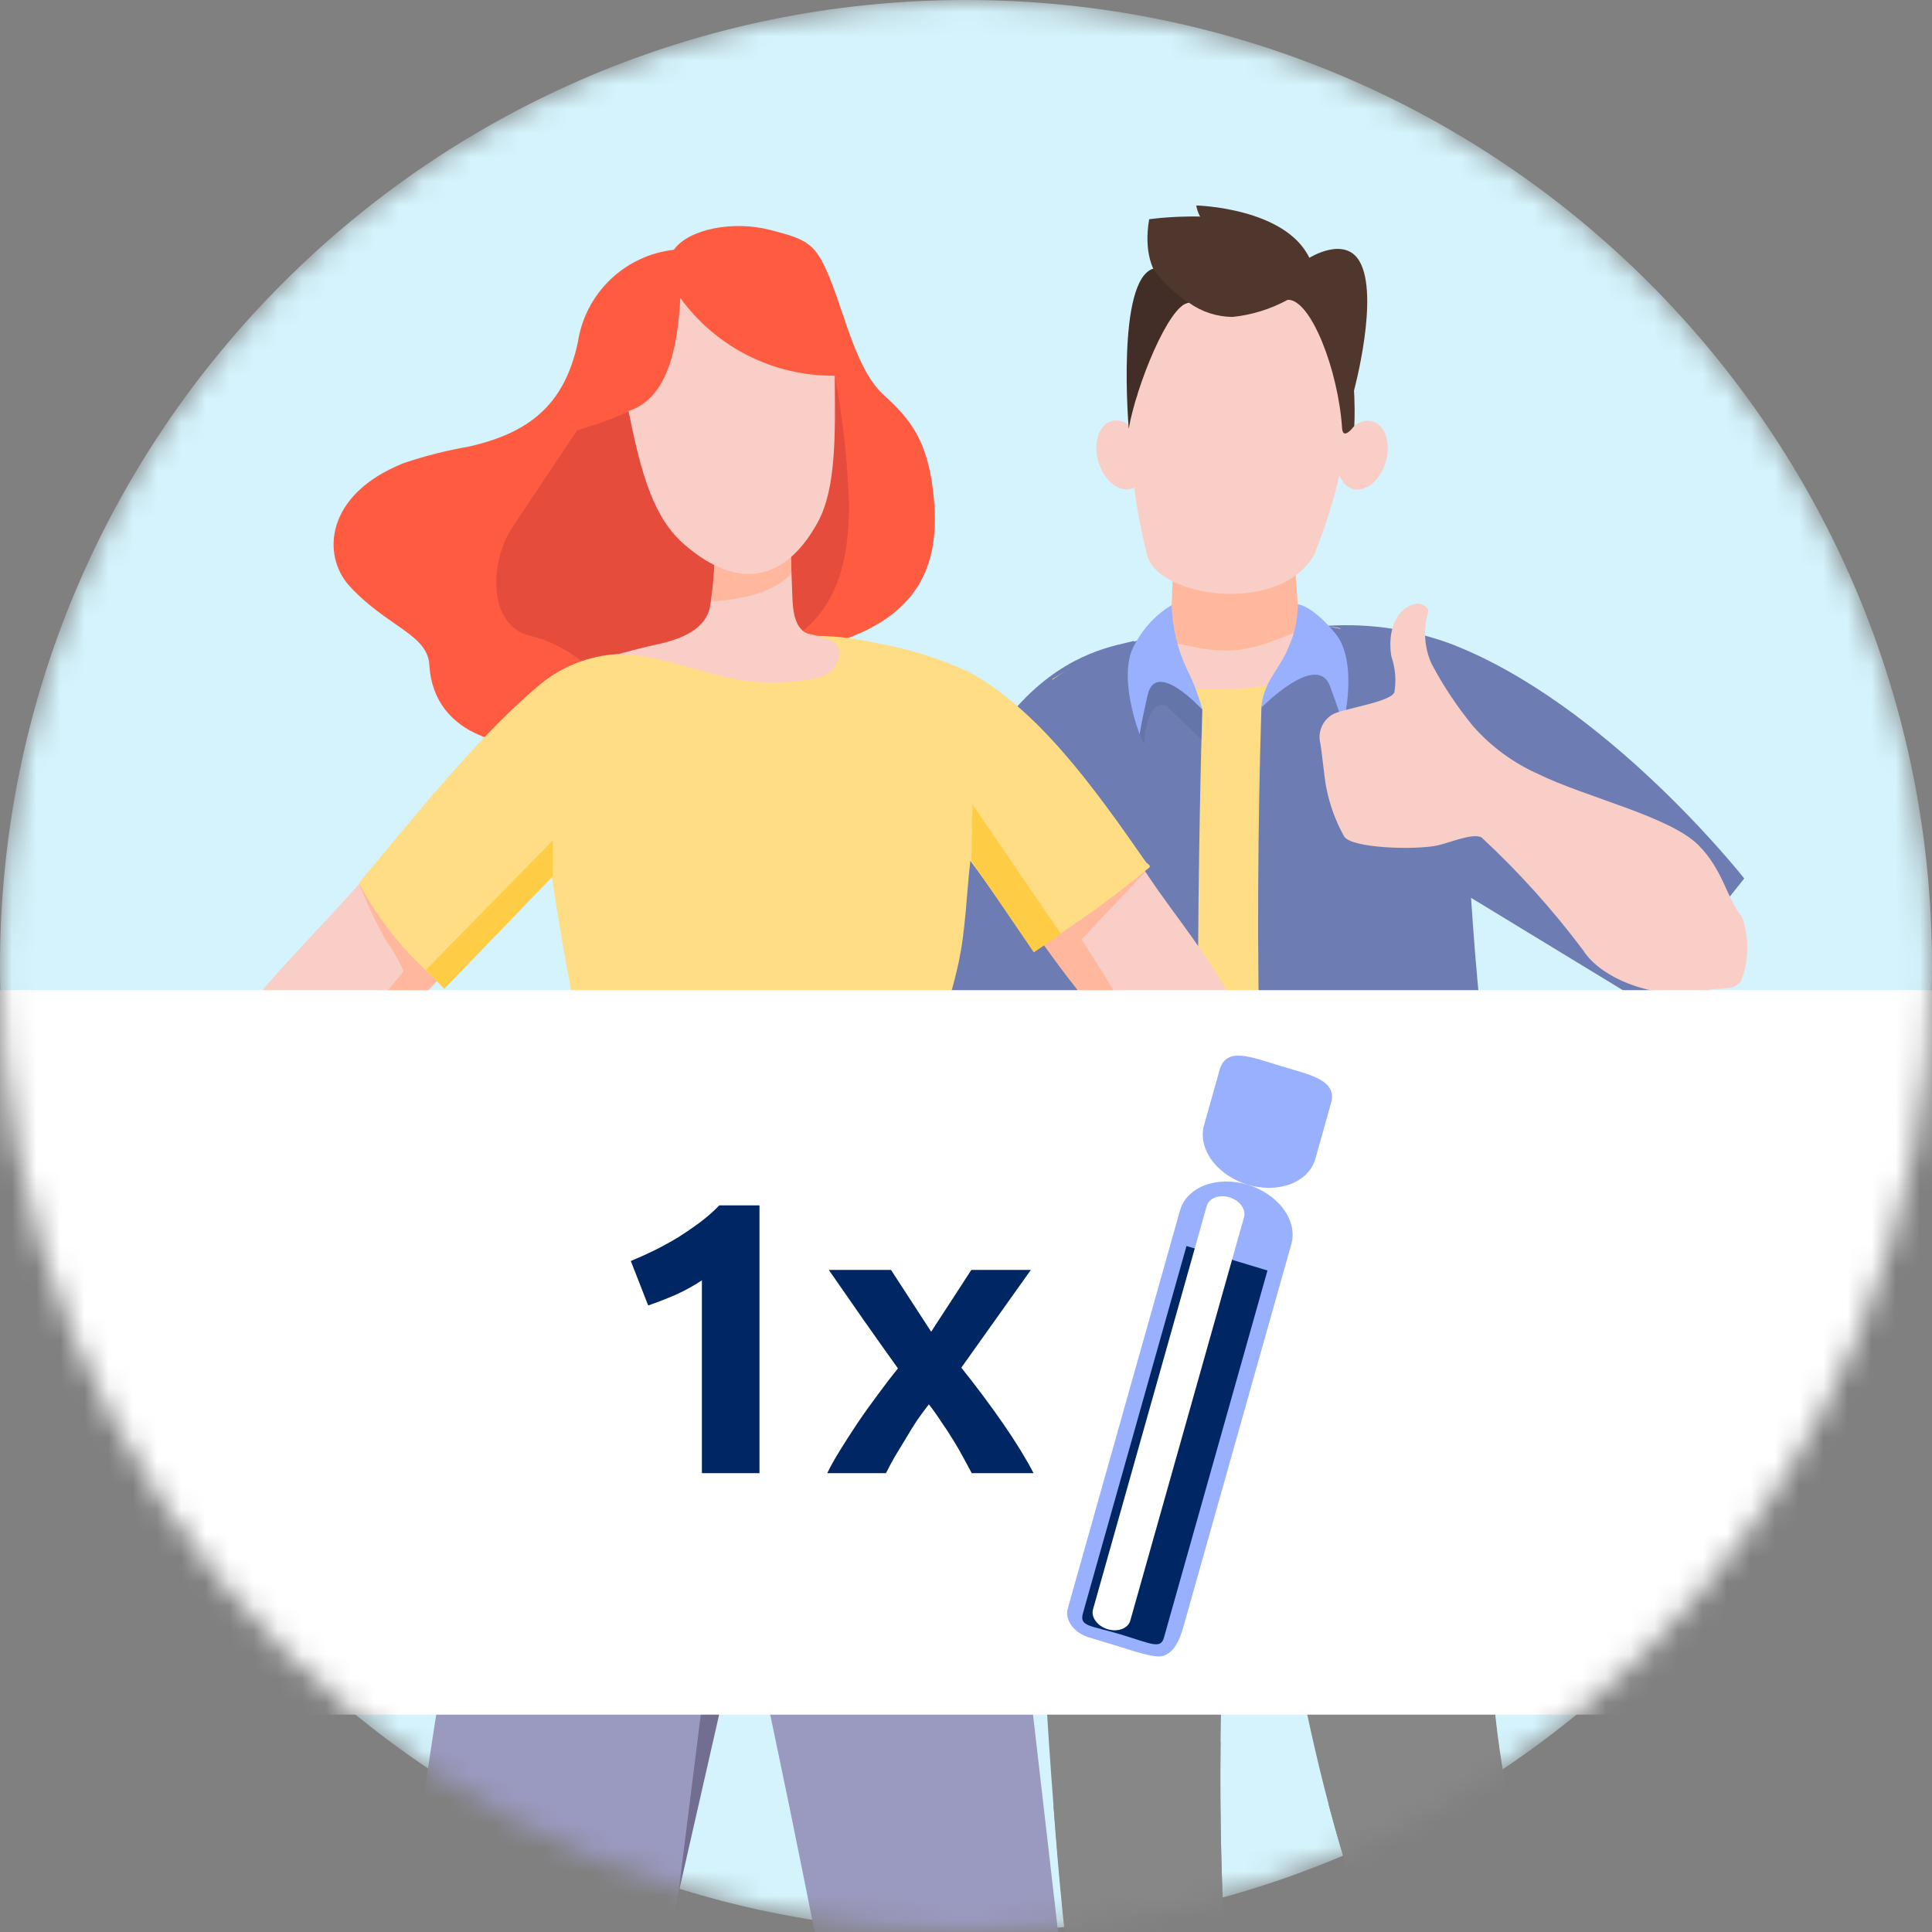
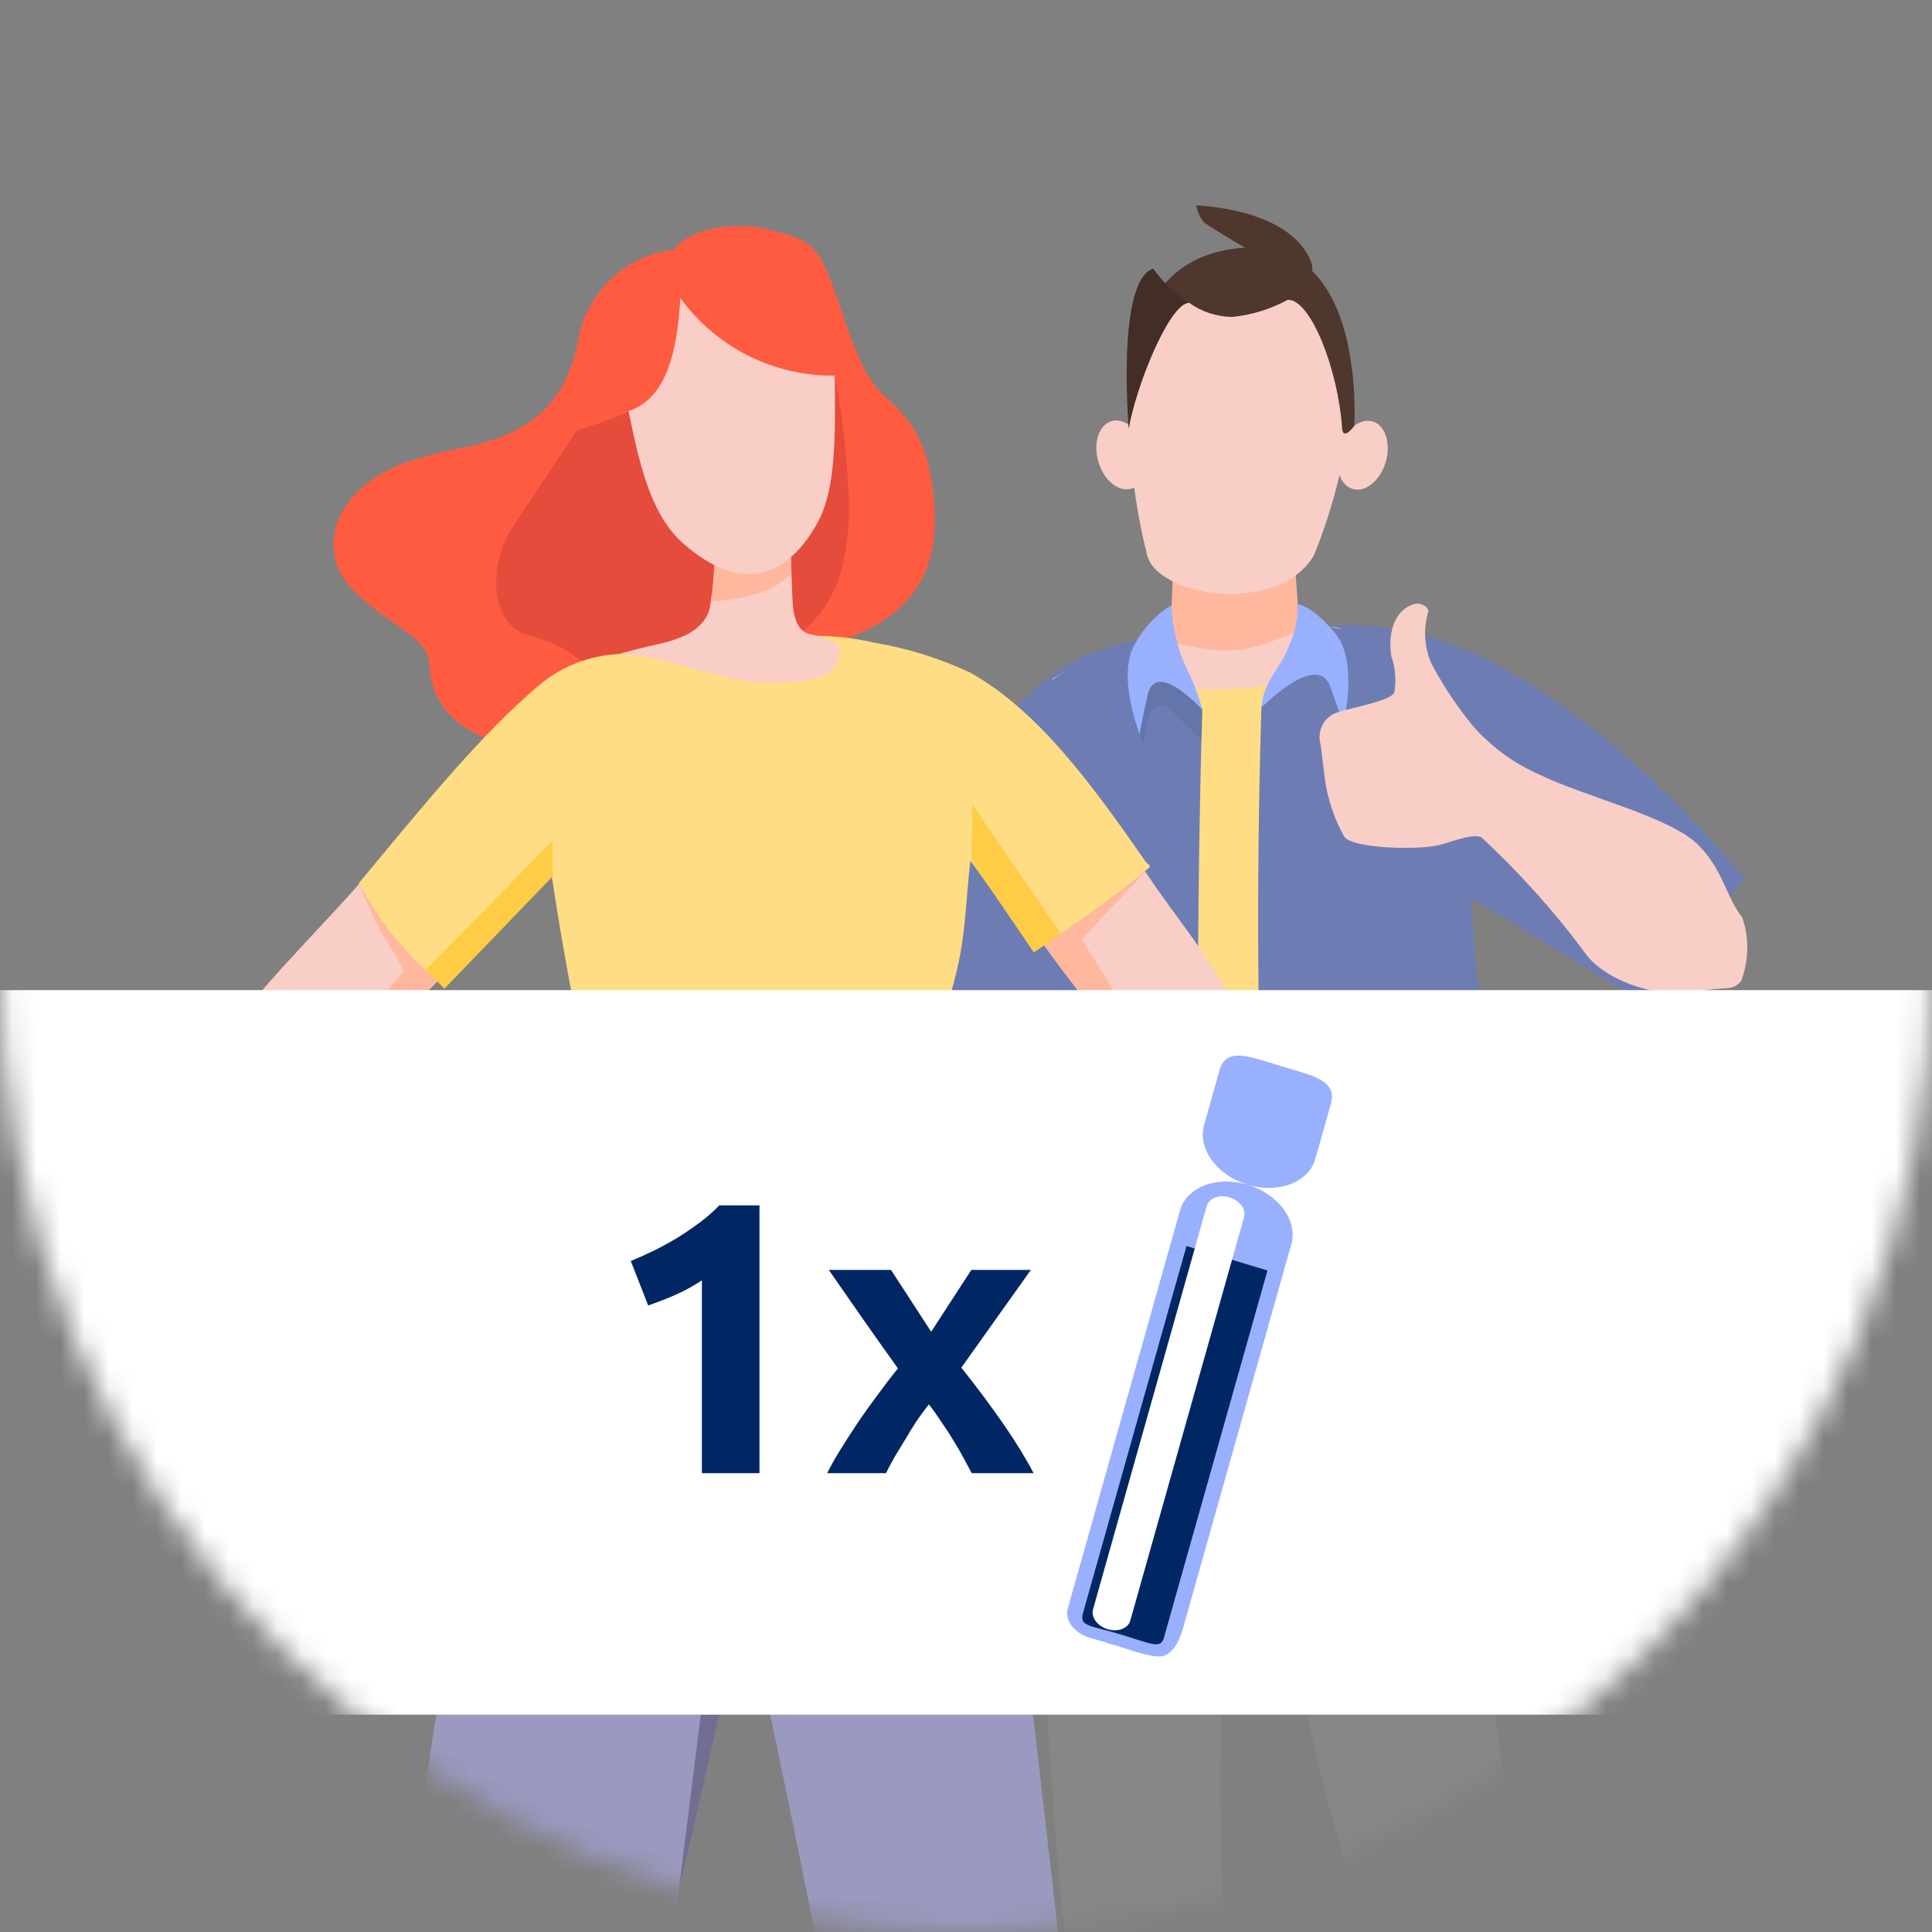
<svg xmlns="http://www.w3.org/2000/svg" width="80" height="80" viewBox="0 0 80 80" fill="none">
  <rect x="0" y="0" width="80" height="80" fill="#808080" stroke="none" />
  <mask id="mask0_295_16313" style="mask-type:alpha" maskUnits="userSpaceOnUse" x="0" y="0" width="80" height="80">
    <path d="M80 40C79.984 50.604 75.765 60.769 68.267 68.267C60.769 75.765 50.604 79.984 40 80C34.749 80.001 29.548 78.969 24.696 76.96C19.844 74.952 15.435 72.008 11.72 68.295C8.006 64.583 5.059 60.175 3.048 55.324C1.037 50.473 0.001 45.273 0 40.022V40C0 29.391 4.214 19.217 11.716 11.716C19.217 4.214 29.391 0 40 0C50.607 0.004 60.779 4.22 68.28 11.72C75.781 19.221 79.996 29.393 80 40Z" fill="white" />
  </mask>
  <g mask="url(#mask0_295_16313)">
-     <path fill-rule="evenodd" clip-rule="evenodd" d="M0 40C0 17.909 17.909 0 40 0C62.091 0 80 17.909 80 40C80 62.091 62.091 80 40 80C17.909 80 0 62.091 0 40Z" fill="#D4F3FC" />
    <path d="M54.553 25.945C56.414 25.767 58.291 26.008 60.046 26.649C66.534 29.133 72.225 36.375 72.225 36.375L68.103 41.552L59.157 36.108L54.553 25.945Z" fill="#6D7DB3" />
    <path d="M42.811 47.131C43.121 45.701 43.675 43.476 43.975 41.523C43.466 41.427 42.956 41.337 42.447 41.256C41.004 41.024 39.28 40.798 37.827 40.649C37.754 41.367 37.725 42.088 37.741 42.809C37.725 45.161 36.61 49.146 36.114 52.868C35.705 55.945 33.964 62.378 34.084 63.194C34.268 63.942 34.602 64.646 35.065 65.263C35.527 65.881 36.109 66.398 36.776 66.786C37.009 66.815 37.245 66.78 37.46 66.685C37.674 66.589 37.859 66.437 37.993 66.245C38.228 65.817 37.38 63.519 37.925 61.45C37.975 61.259 38.559 58.103 38.765 57.47C38.97 56.837 42.273 49.607 42.811 47.131Z" fill="#F9CEC7" />
    <path opacity="0.64" d="M42.449 41.256C41.006 41.024 39.282 40.798 37.829 40.649C37.756 41.367 37.727 42.088 37.743 42.809C37.725 43.499 37.66 44.187 37.548 44.868C37.771 44.877 37.994 44.9 38.214 44.936C41.438 45.318 41.683 49.138 41.696 50.444C42.142 49.366 42.514 48.259 42.811 47.131C43.121 45.701 43.675 43.476 43.975 41.523C43.469 41.427 42.96 41.337 42.449 41.256Z" fill="#FFB89E" />
    <path d="M43.136 43.234C42.196 43.053 41.246 42.927 40.291 42.857C39.382 42.793 38.472 42.777 37.558 42.791C39.073 27.437 45.583 26.92 46.955 26.538L46.337 33.069C44.825 36.301 43.749 39.719 43.136 43.234Z" fill="#6D7DB3" />
    <path d="M52.218 92.233C49.412 79.633 50.888 62.588 51.18 60.685C51.149 60.685 50.497 60.819 50.465 60.816C47.977 60.544 45.571 57.734 43.088 57.424C42.711 62.197 43.465 80.674 45.933 92.331C45.956 92.44 46.017 92.539 46.105 92.609C46.192 92.68 46.301 92.718 46.413 92.718H51.832C51.892 92.719 51.95 92.706 52.004 92.68C52.058 92.654 52.105 92.616 52.143 92.569C52.18 92.523 52.206 92.468 52.219 92.41C52.232 92.352 52.232 92.291 52.218 92.233Z" fill="#868786" />
    <path d="M59.403 92.718H64.715C64.765 92.719 64.814 92.709 64.86 92.691C64.906 92.672 64.948 92.644 64.983 92.609C65.019 92.574 65.046 92.532 65.065 92.486C65.084 92.44 65.094 92.391 65.094 92.341C65.085 89.721 64.673 81.632 62.946 76.377C61.036 70.566 61.496 57.738 61.502 57.575L53.386 58.859C51.752 59.033 53.707 71.424 56.157 78.518C57.599 82.697 58.576 89.62 58.966 92.339C58.981 92.444 59.034 92.54 59.114 92.609C59.195 92.679 59.297 92.718 59.403 92.718Z" fill="#868786" />
    <path d="M52.218 92.233C50.788 85.812 50.472 78.238 50.541 72.101C49.965 74.441 47.306 76.402 44.964 75.594C44.45 75.432 43.988 75.14 43.623 74.745C44.033 80.648 44.805 86.52 45.933 92.328C45.956 92.438 46.017 92.536 46.105 92.606C46.192 92.677 46.301 92.716 46.413 92.716H51.832C51.892 92.716 51.95 92.703 52.004 92.677C52.057 92.651 52.104 92.614 52.141 92.567C52.178 92.521 52.205 92.467 52.218 92.409C52.231 92.351 52.231 92.291 52.218 92.233Z" fill="#868786" />
    <path d="M62.944 76.376C62.358 74.357 61.984 72.282 61.827 70.186C61.794 71.778 61.707 73.383 60.6 74.629C60.133 75.158 59.526 75.542 58.849 75.738C58.172 75.934 57.453 75.932 56.777 75.735C56.1 75.557 55.486 75.194 55.006 74.685C55.37 76.053 55.754 77.357 56.155 78.518C57.597 82.697 58.574 89.62 58.964 92.338C58.98 92.443 59.032 92.539 59.112 92.609C59.193 92.679 59.295 92.717 59.401 92.718H64.713C64.762 92.719 64.812 92.709 64.858 92.69C64.904 92.671 64.946 92.644 64.981 92.609C65.016 92.573 65.044 92.532 65.063 92.486C65.082 92.44 65.091 92.39 65.091 92.341C65.083 89.723 64.671 81.632 62.944 76.376Z" fill="#868786" />
    <path d="M43.259 54.945C43.121 58.279 42.994 61.046 42.994 61.046C46.616 61.404 50.253 61.576 53.892 61.561C57.564 61.528 60.705 61.828 60.915 60.191C61.11 58.672 61.248 56.849 61.351 54.945H43.259Z" fill="#868786" />
-     <path opacity="0.11" d="M51.418 60.497C45.953 60.699 50.579 61.529 51.098 61.534C52.021 61.555 51.804 61.565 52.787 61.565C52.797 61.659 52.8 61.753 52.797 61.847C52.816 61.84 56.875 60.296 51.418 60.497Z" fill="black" />
    <path d="M51.386 20.584C49.966 20.578 48.628 21.15 48.625 22.166L48.424 27.512C48.424 28.531 49.92 28.088 51.341 28.094C52.761 28.101 53.892 28.175 53.896 27.16L53.549 22.396C53.552 21.38 52.806 20.591 51.386 20.584Z" fill="#FFB89E" />
    <path d="M56.423 54.69L54.435 58.454L56.025 58.551L57.933 54.621L56.423 54.69Z" fill="#3D4041" />
    <path d="M56.468 30.051L55.496 26.016C53.939 25.636 52.888 26.802 51.094 26.926C49.267 27.052 48.092 26.096 46.627 26.796L46.182 30.536L56.468 30.051Z" fill="#F9CEC7" />
    <path d="M56.746 27.854C56.521 27.82 56.294 27.794 56.068 27.772L55.837 27.753C55.811 27.758 55.78 27.763 55.739 27.77C55.373 27.847 54.993 27.8 54.658 27.637C53.476 28.221 52.176 28.526 50.857 28.527C48.653 28.667 47.621 28.236 47.122 26.563C45.869 26.895 44.675 27.418 43.581 28.115L45.521 57.896C47.837 58.288 50.19 58.412 52.535 58.265C54.867 58.149 57.176 57.753 59.413 57.084L57.521 27.998C57.264 27.944 57.006 27.894 56.746 27.854Z" fill="#FFDD85" />
    <path d="M49.785 29.387C49.661 28.93 48.184 27.661 47.804 26.394C46.092 26.653 44.484 27.376 43.154 28.484C41.536 30.253 41.785 34.395 42.012 40.417C42.256 46.883 42.474 47.458 41.846 58.547C44.649 59.12 47.499 59.429 50.36 59.472C49.162 50.566 49.738 30.846 49.785 29.387Z" fill="#6D7DB3" />
    <path d="M56.532 26.266C56.259 26.202 55.009 25.938 54.718 25.877C54.562 27.411 53.923 27.135 52.234 29.234C51.915 39.389 52.151 49.554 52.941 59.683C56.313 59.423 59.618 58.599 62.718 57.247C62.952 50.989 61.017 45.296 60.659 31.474C60.644 30.891 60.467 26.888 56.532 26.266Z" fill="#6D7DB3" />
    <path opacity="0.08" d="M49.779 30.651C49.779 29.993 49.779 29.551 49.785 29.387C49.664 28.944 48.274 27.738 47.845 26.511C47.598 26.484 47.349 26.481 47.102 26.501C47.102 26.501 46.628 29.55 47.382 30.83C47.382 30.83 47.431 28.938 48.283 29.224" fill="#002A3D" />
    <path d="M49.785 29.387C49.785 29.387 47.87 27.269 47.523 28.771C47.287 29.793 47.189 30.401 47.189 30.401C47.189 30.401 46.202 27.892 47.025 26.617C47.373 25.972 47.887 25.433 48.515 25.057C48.543 25.982 48.762 26.892 49.157 27.73C49.423 28.259 49.633 28.815 49.785 29.387Z" fill="#99B0FF" />
    <path d="M52.233 29.298C52.233 29.298 54.535 26.954 55.075 28.415C55.442 29.408 55.619 30.003 55.619 30.003C55.619 30.003 56.274 27.417 55.291 26.228C54.308 25.039 53.738 25.022 53.738 25.022C53.742 25.638 53.611 26.247 53.351 26.805C53.044 27.634 52.291 28.254 52.233 29.298Z" fill="#99B0FF" />
    <path opacity="0.12" d="M49.157 27.731C48.762 26.894 48.543 25.984 48.515 25.058C48.357 25.14 48.21 25.243 48.079 25.364C47.464 26.019 47.651 27.271 48.006 28.239C48.69 28.177 49.786 29.387 49.786 29.387C49.634 28.815 49.423 28.26 49.157 27.731Z" fill="#99B0FF" />
    <path opacity="0.12" d="M54.441 27.938C54.536 27.43 54.524 26.909 54.405 26.407C54.286 25.905 54.064 25.434 53.752 25.023H53.738C53.742 25.639 53.611 26.248 53.351 26.807C53.044 27.635 52.293 28.255 52.233 29.299C52.233 29.297 53.567 27.942 54.441 27.938Z" fill="#99B0FF" />
    <path d="M61.018 30.094C60.348 29.283 59.763 28.405 59.272 27.474C58.974 26.802 58.928 26.047 59.14 25.343C59.201 25.192 58.878 24.923 58.561 25.013C57.653 25.272 57.47 26.387 57.615 27.187C57.778 27.66 57.821 28.166 57.739 28.66C57.594 29.086 55.505 29.348 55.142 29.606C54.968 29.717 54.829 29.875 54.742 30.062C54.654 30.248 54.623 30.456 54.649 30.661C54.733 31.025 54.836 32.233 54.921 32.626C55.059 33.328 55.307 34.004 55.654 34.63C55.941 35.127 58.598 35.206 59.529 35.007C60.004 34.905 61.005 34.472 61.353 34.681C62.887 36.105 64.29 37.664 65.546 39.338C66.336 40.59 68.598 41.341 70.123 41.077C71.648 40.812 71.663 41.065 72.088 40.64C72.423 39.785 72.44 38.839 72.136 37.972C71.49 37.197 71.37 36.038 70.322 34.989C69.141 33.807 65.638 33.006 63.708 32.057C62.682 31.602 61.764 30.933 61.018 30.094Z" fill="#F9CEC7" />
    <path d="M45.998 17.448C45.477 17.625 45.251 18.394 45.494 19.161C45.736 19.928 46.355 20.405 46.876 20.226C47.397 20.048 47.622 19.281 47.379 18.514C47.136 17.747 46.518 17.27 45.998 17.448Z" fill="#F9CEC7" />
    <path d="M47.481 22.907C47.799 24.717 52.928 25.51 54.404 23C55.12 21.246 55.609 19.407 55.858 17.528C55.858 17.551 55.858 17.565 55.858 17.565C55.858 17.565 57.181 11.851 52.107 11.56C47.034 11.27 46.503 13.95 46.758 17.278C46.78 19.176 47.022 21.065 47.481 22.907Z" fill="#F9CEC7" />
    <path d="M56.866 17.461C56.346 17.281 55.726 17.755 55.481 18.523C55.237 19.291 55.461 20.057 55.981 20.237C56.501 20.417 57.121 19.943 57.366 19.175C57.61 18.407 57.386 17.641 56.866 17.461Z" fill="#F9CEC7" />
    <path d="M51.467 10.259C46.221 10.671 47.059 16.483 47.059 16.483C47.353 14.749 48.404 12.589 49.234 12.536C49.76 12.912 50.388 13.117 51.034 13.124C51.836 13.042 52.614 12.8 53.321 12.414C54.281 12.38 55.415 15.336 55.573 17.729C55.61 18.276 56.077 17.637 56.077 17.637C56.077 17.637 56.608 9.853 51.467 10.259Z" fill="#4F372D" />
-     <path d="M54.217 10.677C52.635 8.326 47.584 9.079 47.584 9.079C47.128 11.774 49.015 12.356 49.015 12.356C49.015 12.356 53.385 11.52 54.053 11.98C54.722 12.44 56.064 16.182 56.064 16.182C56.064 16.182 57.134 12.244 56.29 10.812C55.671 9.76 54.217 10.677 54.217 10.677Z" fill="#4F372D" />
    <path d="M49.535 8.508C49.579 8.772 49.694 9.019 49.869 9.222C49.869 9.222 55.218 12.759 54.218 10.678C53.219 8.596 49.535 8.508 49.535 8.508Z" fill="#4F372D" />
    <path d="M47.752 11.124C46.215 11.612 46.739 17.753 46.739 17.753C47.033 16.018 48.403 12.589 49.229 12.536C48.652 12.162 48.151 11.683 47.752 11.124Z" fill="#422E26" />
    <path fill-rule="evenodd" clip-rule="evenodd" d="M27.902 10.342C26.91 10.455 25.982 10.892 25.264 11.585C24.545 12.278 24.075 13.189 23.926 14.177C23.363 16.834 21.827 17.943 19.415 18.492C18.506 18.649 17.611 18.875 16.736 19.169C13.449 20.465 13.319 23.008 14.472 24.266C16.026 25.962 17.705 26.253 17.78 27.542C17.955 30.583 21.286 31.132 23.12 30.76C27.474 29.877 31.162 27.713 34.724 26.555C38.287 25.398 38.891 23.091 38.671 20.663C38.452 18.234 37.684 17.348 36.585 16.347C35.486 15.347 34.997 13.107 34.386 11.582C33.775 10.057 33.437 9.922 31.905 9.524C30.373 9.126 28.533 9.469 27.902 10.342Z" fill="#FF5B41" />
    <path fill-rule="evenodd" clip-rule="evenodd" d="M34.566 15.556C34.907 17.345 35.105 19.158 35.161 20.979C35.129 23.099 34.771 25.454 32.335 26.728C29.899 28.001 30.729 17.414 30.793 17.254C30.858 17.094 34.566 15.556 34.566 15.556Z" fill="#E54C3C" />
    <path fill-rule="evenodd" clip-rule="evenodd" d="M23.895 17.821C26.487 17.027 26.835 16.557 26.835 16.557C26.835 16.557 29.479 22.114 30.183 22.799C30.886 23.484 30.183 26.324 30.183 26.324C30.183 26.324 25.754 28.752 25.111 28.263C24.469 27.773 23.655 26.74 21.942 26.324C20.229 25.908 20.229 23.355 21.214 21.837L23.895 17.821Z" fill="#E54C3C" />
    <path fill-rule="evenodd" clip-rule="evenodd" d="M25.371 51.284C24.454 52.365 22.974 52.362 21.247 57.175C16.268 71.054 15.118 103.178 13.527 113.158C13.214 115.12 13.114 115.696 12.819 117.297C12.791 117.445 13.252 117.575 13.399 117.613C15.201 118.07 17.025 118.435 18.864 118.706C19.114 118.742 19.538 118.768 19.593 118.524C23.363 101.873 26.56 85.097 30.249 68.427C30.397 67.76 31.145 67.515 31.342 68.427C34.907 84.885 37.682 101.505 41.179 117.976C41.232 118.154 41.34 118.311 41.487 118.426C41.634 118.54 41.813 118.606 41.999 118.614C43.931 118.497 45.85 118.223 47.737 117.794C47.906 117.761 48.118 117.6 48.101 117.429C47.351 109.704 46.341 102.006 45.46 94.295C44.519 86.127 43.578 77.96 42.636 69.794C41.896 63.661 41.157 57.529 37.718 53.032C33.042 52.975 30.047 51.344 25.371 51.284Z" fill="#9A99BF" />
    <path fill-rule="evenodd" clip-rule="evenodd" d="M37.639 52.397C40.313 50.736 44.998 46.232 46.845 44.354C47.658 43.524 46.775 43.732 45.855 42.369C44.752 40.732 44.757 41.327 42.59 38.224C44.097 37.198 45.216 36.04 46.723 35.014C48.648 38.056 49.121 38.203 51.123 41.534C51.958 42.925 52.216 44.915 50.993 45.961C48.178 48.364 42.925 52.09 39.739 53.215L37.18 53.427C37.333 53.084 37.486 52.741 37.639 52.397Z" fill="#F9CEC7" />
    <path fill-rule="evenodd" clip-rule="evenodd" d="M47.358 35.996L44.503 36.746C44.503 36.746 43.744 37.692 42.932 38.713C43.775 39.935 44.681 41.113 45.645 42.242C46.512 43.326 47.297 43.556 47.123 43.976C47.239 43.845 47.329 43.743 47.417 43.655C47.717 43.356 44.782 38.902 44.782 38.902L47.425 36.099L47.358 35.996Z" fill="#FFB89E" />
    <path fill-rule="evenodd" clip-rule="evenodd" d="M45.29 45.892L45.307 45.875L45.287 45.895L45.29 45.892Z" fill="#FFB89E" />
    <path fill-rule="evenodd" clip-rule="evenodd" d="M18.817 39.915L13.985 44.844C16.598 47.432 19.601 49.594 22.886 51.249L23.681 52.464L21.248 52.798C17.244 51.543 13.41 49.797 9.835 47.6C8.805 46.951 8.038 44.892 8.667 43.903C10.503 41.017 13.099 38.693 15.315 36.088L18.817 39.915Z" fill="#F9CEC7" />
    <path fill-rule="evenodd" clip-rule="evenodd" d="M14.863 36.564C15.195 37.43 15.595 38.269 16.06 39.072C16.324 39.429 16.544 39.818 16.715 40.228L13.289 44.221L13.985 44.846L18.104 40.603L16.06 37.19L14.863 36.564Z" fill="#FFB89E" />
    <path fill-rule="evenodd" clip-rule="evenodd" d="M14.863 36.564C15.677 38.103 16.777 39.473 18.104 40.6C18.197 40.675 18.364 40.764 18.451 40.682C19.788 39.418 20.855 38.233 22.849 36.286C23.403 40.014 24.037 43.005 24.74 46.577C24.924 47.508 24.938 48.465 25.036 49.409L23.059 53.583C28.111 55.093 33.449 55.387 38.636 54.441C38.23 53.17 37.824 51.898 37.418 50.626C37.11 49.03 37.533 47.139 38.106 45.193C38.629 43.424 39.294 41.69 39.686 39.891C39.989 38.498 40.016 37.059 40.18 35.643C41.015 36.763 41.773 37.944 42.682 39.002C42.74 39.072 42.819 39.122 42.908 39.144C42.996 39.167 43.09 39.16 43.174 39.127C44.708 38.16 46.178 37.095 47.573 35.937C47.691 35.84 47.52 35.796 47.432 35.671C45.199 32.457 42.984 29.424 40.177 27.853C38.913 27.259 37.573 26.841 36.195 26.611C32.64 25.776 29.18 27.025 25.548 27.086C24.423 27.154 23.345 27.565 22.46 28.262C20.002 30.273 17.319 33.612 14.863 36.564Z" fill="#FFDD85" />
    <path fill-rule="evenodd" clip-rule="evenodd" d="M29.62 22.533C29.608 23.415 29.533 24.295 29.394 25.166C29.195 26.015 28.336 26.432 27.267 26.67C26.542 26.832 26.311 26.895 25.593 27.085C27.188 27.131 28.274 27.608 29.897 28.002C31.204 28.328 32.57 28.349 33.887 28.064C34.714 27.882 34.99 26.905 34.567 26.606C34.214 26.436 33.84 26.313 33.455 26.241C33.017 26.084 32.844 25.548 32.815 24.829C32.774 23.833 32.74 22.836 32.702 21.839L29.62 22.533Z" fill="#F9CEC7" />
    <path fill-rule="evenodd" clip-rule="evenodd" d="M29.62 22.533C29.552 23.322 29.587 24.127 29.448 24.905C30.916 24.807 32.109 24.486 32.774 23.737C32.751 23.103 32.727 22.47 32.704 21.837L29.62 22.533Z" fill="#FFB89E" />
    <path fill-rule="evenodd" clip-rule="evenodd" d="M28.172 12.34C28.903 13.348 29.865 14.165 30.978 14.725C32.09 15.284 33.321 15.569 34.566 15.556C34.582 17.875 34.643 20.192 33.87 21.611C32.563 24.012 30.623 24.527 28.341 22.549C27.081 21.459 26.562 19.701 26.027 17.02C27.562 16.513 28.042 14.653 28.172 12.34Z" fill="#F9CEC7" />
    <path fill-rule="evenodd" clip-rule="evenodd" d="M39.453 51.099C38.27 50.771 36.811 50.156 35.592 50.124C34.691 50.153 33.831 50.506 33.172 51.12C32.822 51.444 32.605 51.887 32.562 52.362C32.563 52.672 32.659 52.975 32.837 53.23C33.014 53.484 33.266 53.678 33.558 53.785C34.271 53.701 34.975 53.546 35.657 53.321C36.658 53.359 37.434 53.361 38.437 53.327C39.293 53.297 39.7 52.846 40.349 52.481L39.453 51.099Z" fill="#F9CEC7" />
    <path fill-rule="evenodd" clip-rule="evenodd" d="M22.886 51.249C24.099 51.061 25.445 50.617 26.661 50.73C27.542 50.873 28.388 51.182 29.155 51.64C29.262 51.689 30.197 52.399 29.951 53.09C29.681 53.845 28.559 54.654 27.728 54.283C27.207 54.061 26.661 53.907 26.102 53.825C25.101 53.744 24.1 53.681 23.099 53.583C22.423 53.491 21.784 53.22 21.247 52.798L22.886 51.249Z" fill="#F9CEC7" />
    <path fill-rule="evenodd" clip-rule="evenodd" d="M28.278 53.995C27.704 53.922 26.805 53.438 25.62 53.428C24.284 53.476 22.949 53.352 21.645 53.059C22.085 53.34 22.582 53.519 23.1 53.583C24.101 53.681 25.102 53.744 26.102 53.824C26.662 53.907 27.208 54.061 27.729 54.283C28.56 54.653 29.682 53.845 29.951 53.09C30.105 52.658 29.596 54.164 28.278 53.995Z" fill="#FFB89E" />
    <path d="M24.092 64.407C24.092 64.407 29.788 66.768 31.028 66.768C32.267 66.768 38.053 65.558 38.053 65.558L31.884 67.919L31.87 70.903L31.175 68.037L30.457 68.013L28.084 78.441L29.434 67.683L24.092 64.407Z" fill="#716E91" />
    <path d="M40.224 35.644L40.27 33.317L43.93 38.669L42.808 39.436L40.224 35.644Z" fill="#FFCC46" />
    <path d="M22.889 36.286V34.802L17.636 40.16L18.399 40.941L22.889 36.286Z" fill="#FFCC46" />
    <path fill-rule="evenodd" clip-rule="evenodd" d="M38.438 53.325C38.874 53.352 39.313 53.315 39.739 53.215C39.169 53.215 38.075 53.019 37.181 52.924C36.286 52.771 35.367 52.844 34.508 53.138C34.245 53.246 33.958 53.283 33.676 53.246C33.395 53.208 33.128 53.097 32.902 52.924C32.788 52.849 32.683 52.761 32.589 52.661C32.639 52.916 32.755 53.153 32.924 53.35C33.093 53.547 33.311 53.696 33.556 53.783C34.269 53.699 34.973 53.544 35.655 53.319C36.663 53.357 37.434 53.359 38.438 53.325Z" fill="#FFB89E" />
    <rect y="41" width="80" height="30" fill="white" />
    <path d="M51.664 49.056C52.275 49.241 52.809 49.604 53.148 50.065C53.487 50.526 53.603 51.047 53.472 51.515L49.078 67.096C48.909 67.717 48.721 68.36 48.196 68.559C47.839 68.695 46.888 68.345 46.277 68.16L45.09 67.801C44.794 67.712 44.535 67.537 44.371 67.314C44.206 67.091 44.149 66.838 44.212 66.612L48.862 50.12C48.994 49.653 49.363 49.279 49.889 49.079C50.414 48.88 51.052 48.871 51.664 49.056Z" fill="#99B0FF" />
    <path d="M49.13 51.595L44.842 66.802C44.686 67.356 45.144 67.299 46.411 67.681C47.679 68.064 48.055 68.298 48.195 67.816L52.483 52.609L49.13 51.595Z" fill="#002664" />
    <path d="M51.662 49.056C51.052 48.87 50.52 48.507 50.181 48.046C49.842 47.585 49.725 47.065 49.855 46.597L50.502 44.302C50.775 43.334 51.783 43.762 53.047 44.145C54.315 44.529 55.386 44.728 55.111 45.696L54.464 47.992C54.331 48.458 53.961 48.831 53.436 49.031C52.911 49.23 52.273 49.239 51.662 49.056Z" fill="#99B0FF" />
    <path d="M46.091 67.504C46.015 67.498 45.939 67.484 45.865 67.462C45.764 67.431 45.668 67.386 45.583 67.328C45.497 67.27 45.424 67.201 45.368 67.124C45.312 67.048 45.273 66.966 45.255 66.882C45.236 66.799 45.238 66.716 45.26 66.639L49.969 49.935C49.991 49.857 50.033 49.787 50.092 49.727C50.151 49.667 50.226 49.619 50.313 49.586C50.4 49.553 50.498 49.535 50.6 49.534C50.702 49.533 50.806 49.548 50.907 49.579C51.009 49.609 51.105 49.655 51.191 49.713C51.276 49.771 51.349 49.84 51.405 49.916C51.461 49.993 51.5 50.075 51.518 50.158C51.537 50.242 51.535 50.324 51.513 50.402L46.803 67.105C46.767 67.233 46.678 67.34 46.55 67.412C46.422 67.484 46.261 67.516 46.091 67.504Z" fill="white" />
    <path d="M26.12 52.216C26.429 52.088 26.749 51.944 27.08 51.784C27.421 51.613 27.752 51.432 28.072 51.24C28.392 51.037 28.696 50.829 28.984 50.616C29.283 50.392 29.549 50.157 29.784 49.912H31.448V61H29.064V53.016C28.744 53.229 28.387 53.427 27.992 53.608C27.597 53.779 27.213 53.928 26.84 54.056L26.12 52.216ZM38.558 55.144L40.222 52.584H42.686L39.806 56.632C40.446 57.432 41.027 58.211 41.55 58.968C42.072 59.725 42.488 60.403 42.798 61H40.238C40.152 60.84 40.046 60.643 39.918 60.408C39.79 60.163 39.646 59.912 39.486 59.656C39.326 59.389 39.155 59.128 38.974 58.872C38.803 58.605 38.632 58.365 38.462 58.152C38.302 58.355 38.136 58.579 37.966 58.824C37.806 59.069 37.651 59.32 37.502 59.576C37.352 59.821 37.203 60.067 37.054 60.312C36.915 60.557 36.792 60.787 36.686 61H34.254C34.382 60.733 34.558 60.419 34.782 60.056C35.006 59.693 35.246 59.32 35.502 58.936C35.768 58.541 36.046 58.152 36.334 57.768C36.622 57.373 36.904 57.005 37.182 56.664C36.702 55.992 36.222 55.315 35.742 54.632C35.262 53.939 34.787 53.256 34.318 52.584H36.894L38.558 55.144Z" fill="#002664" />
  </g>
</svg>